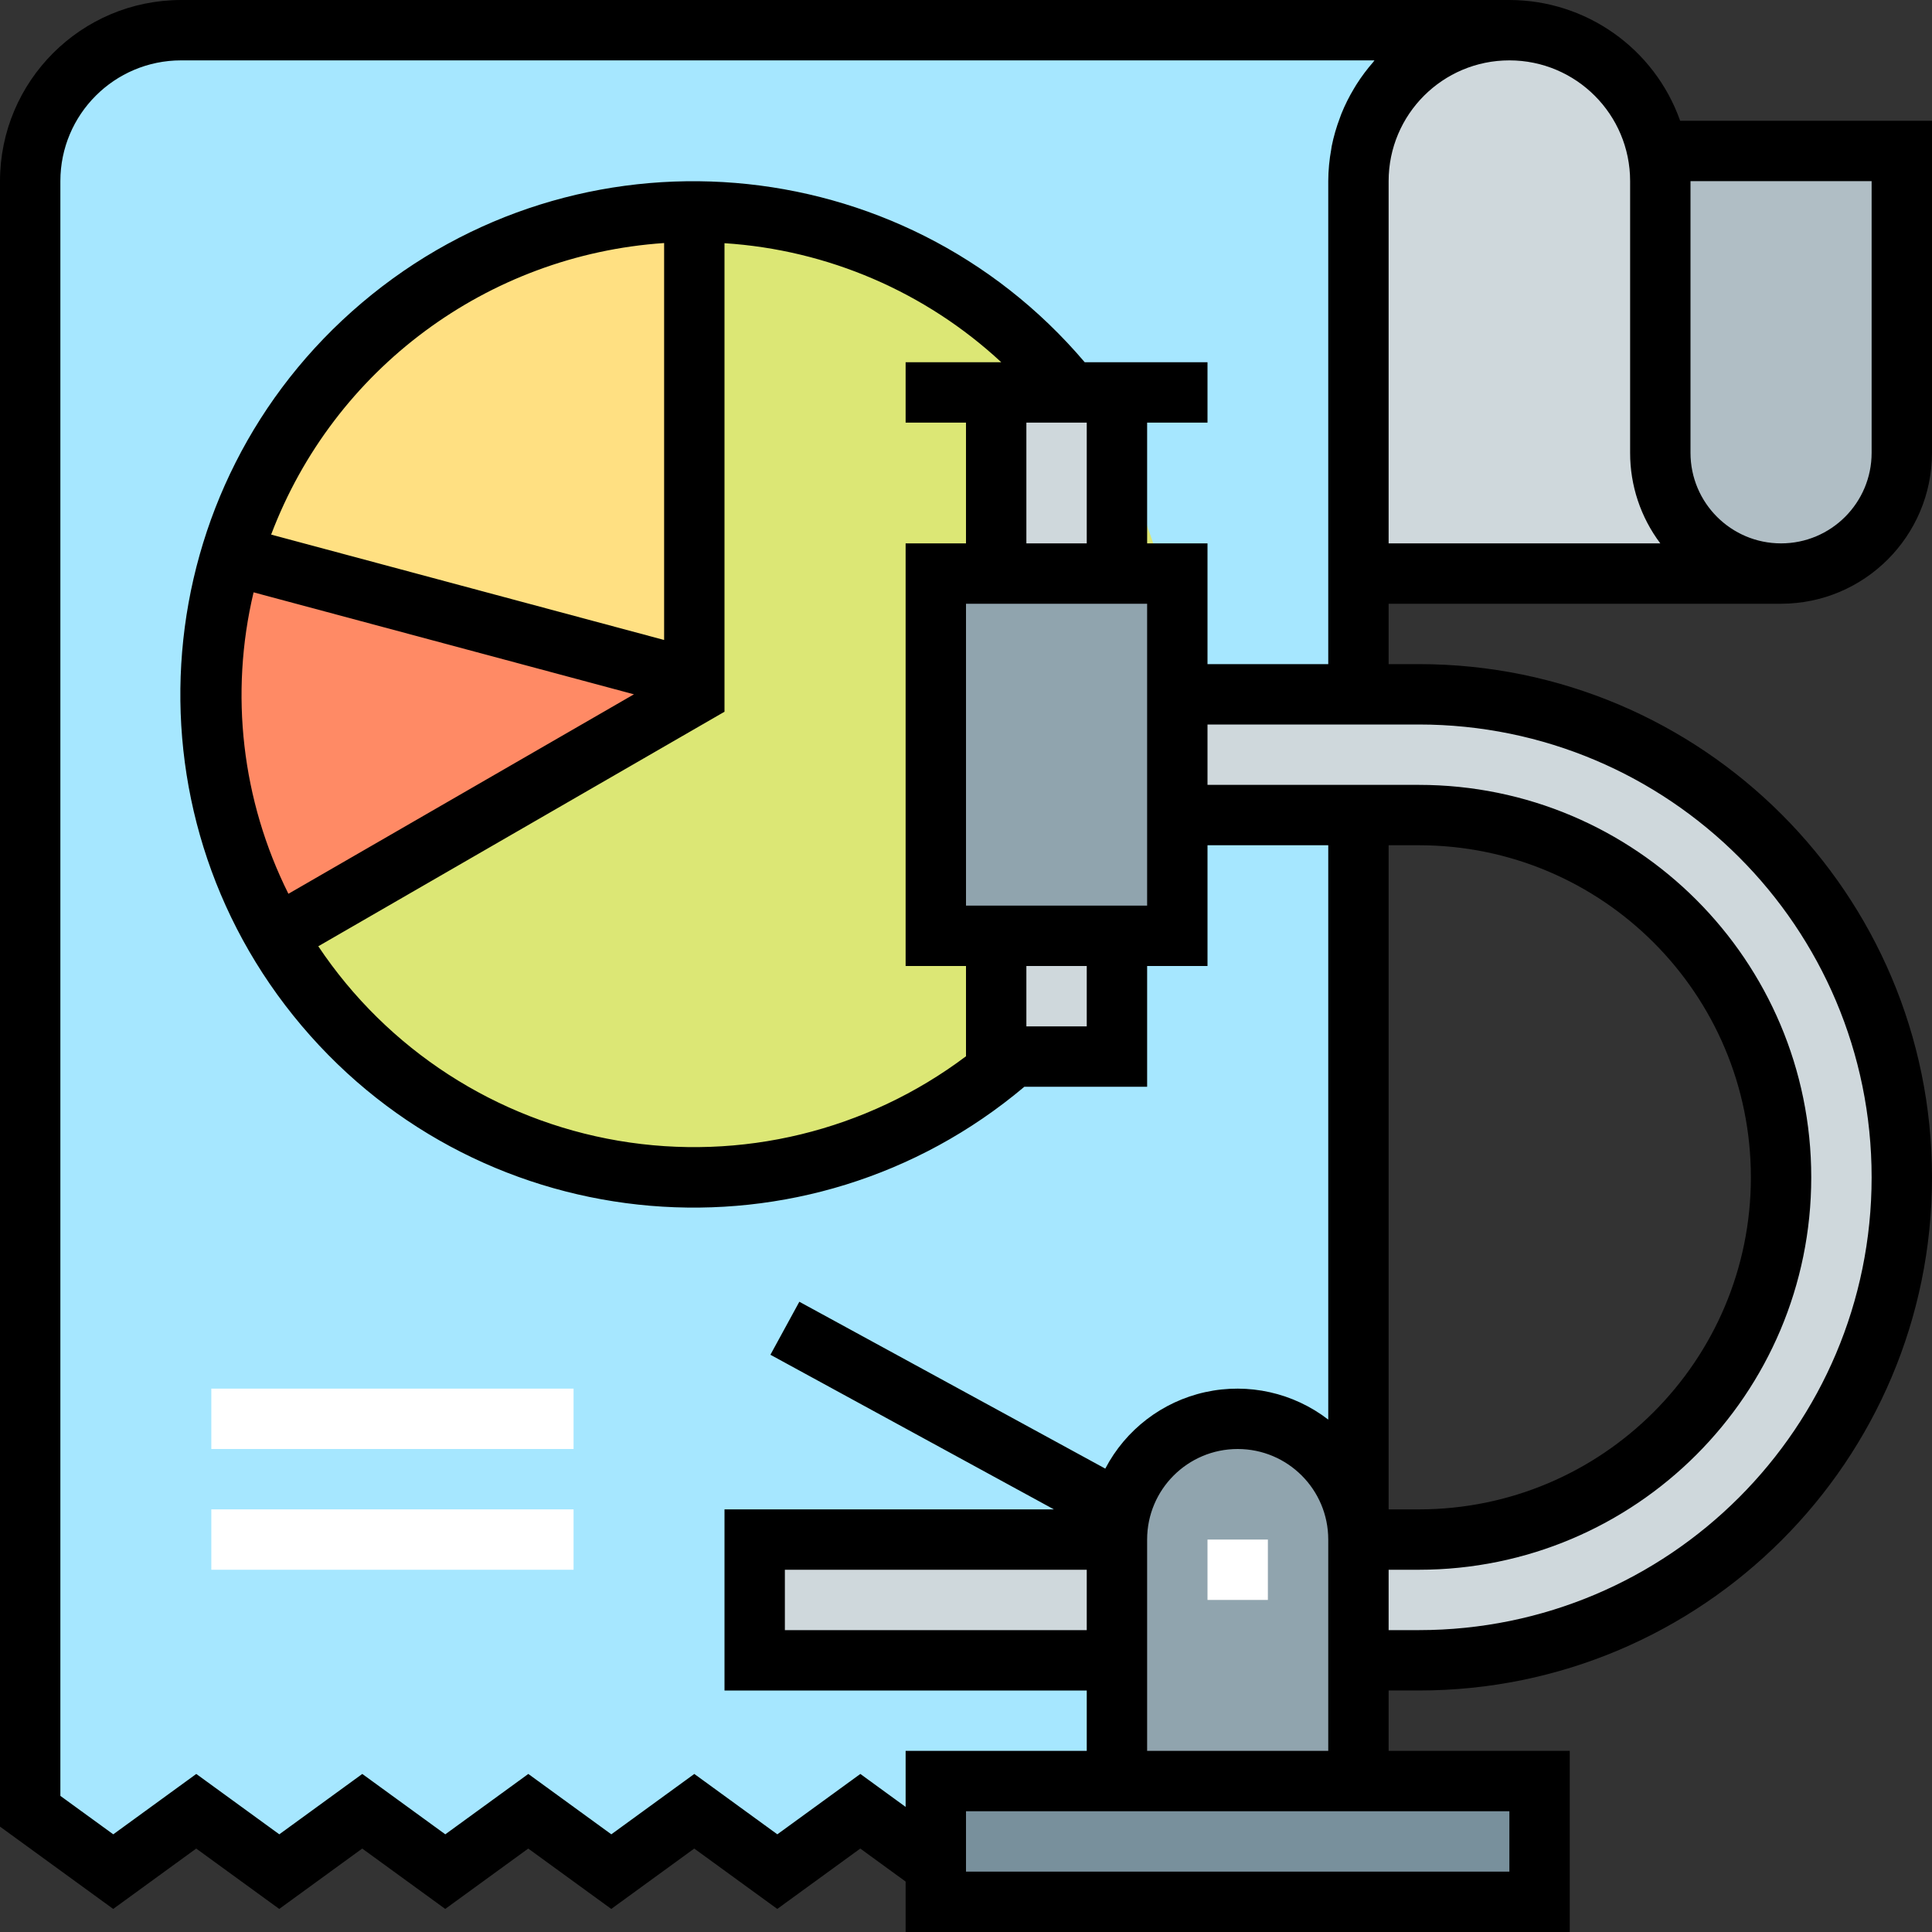
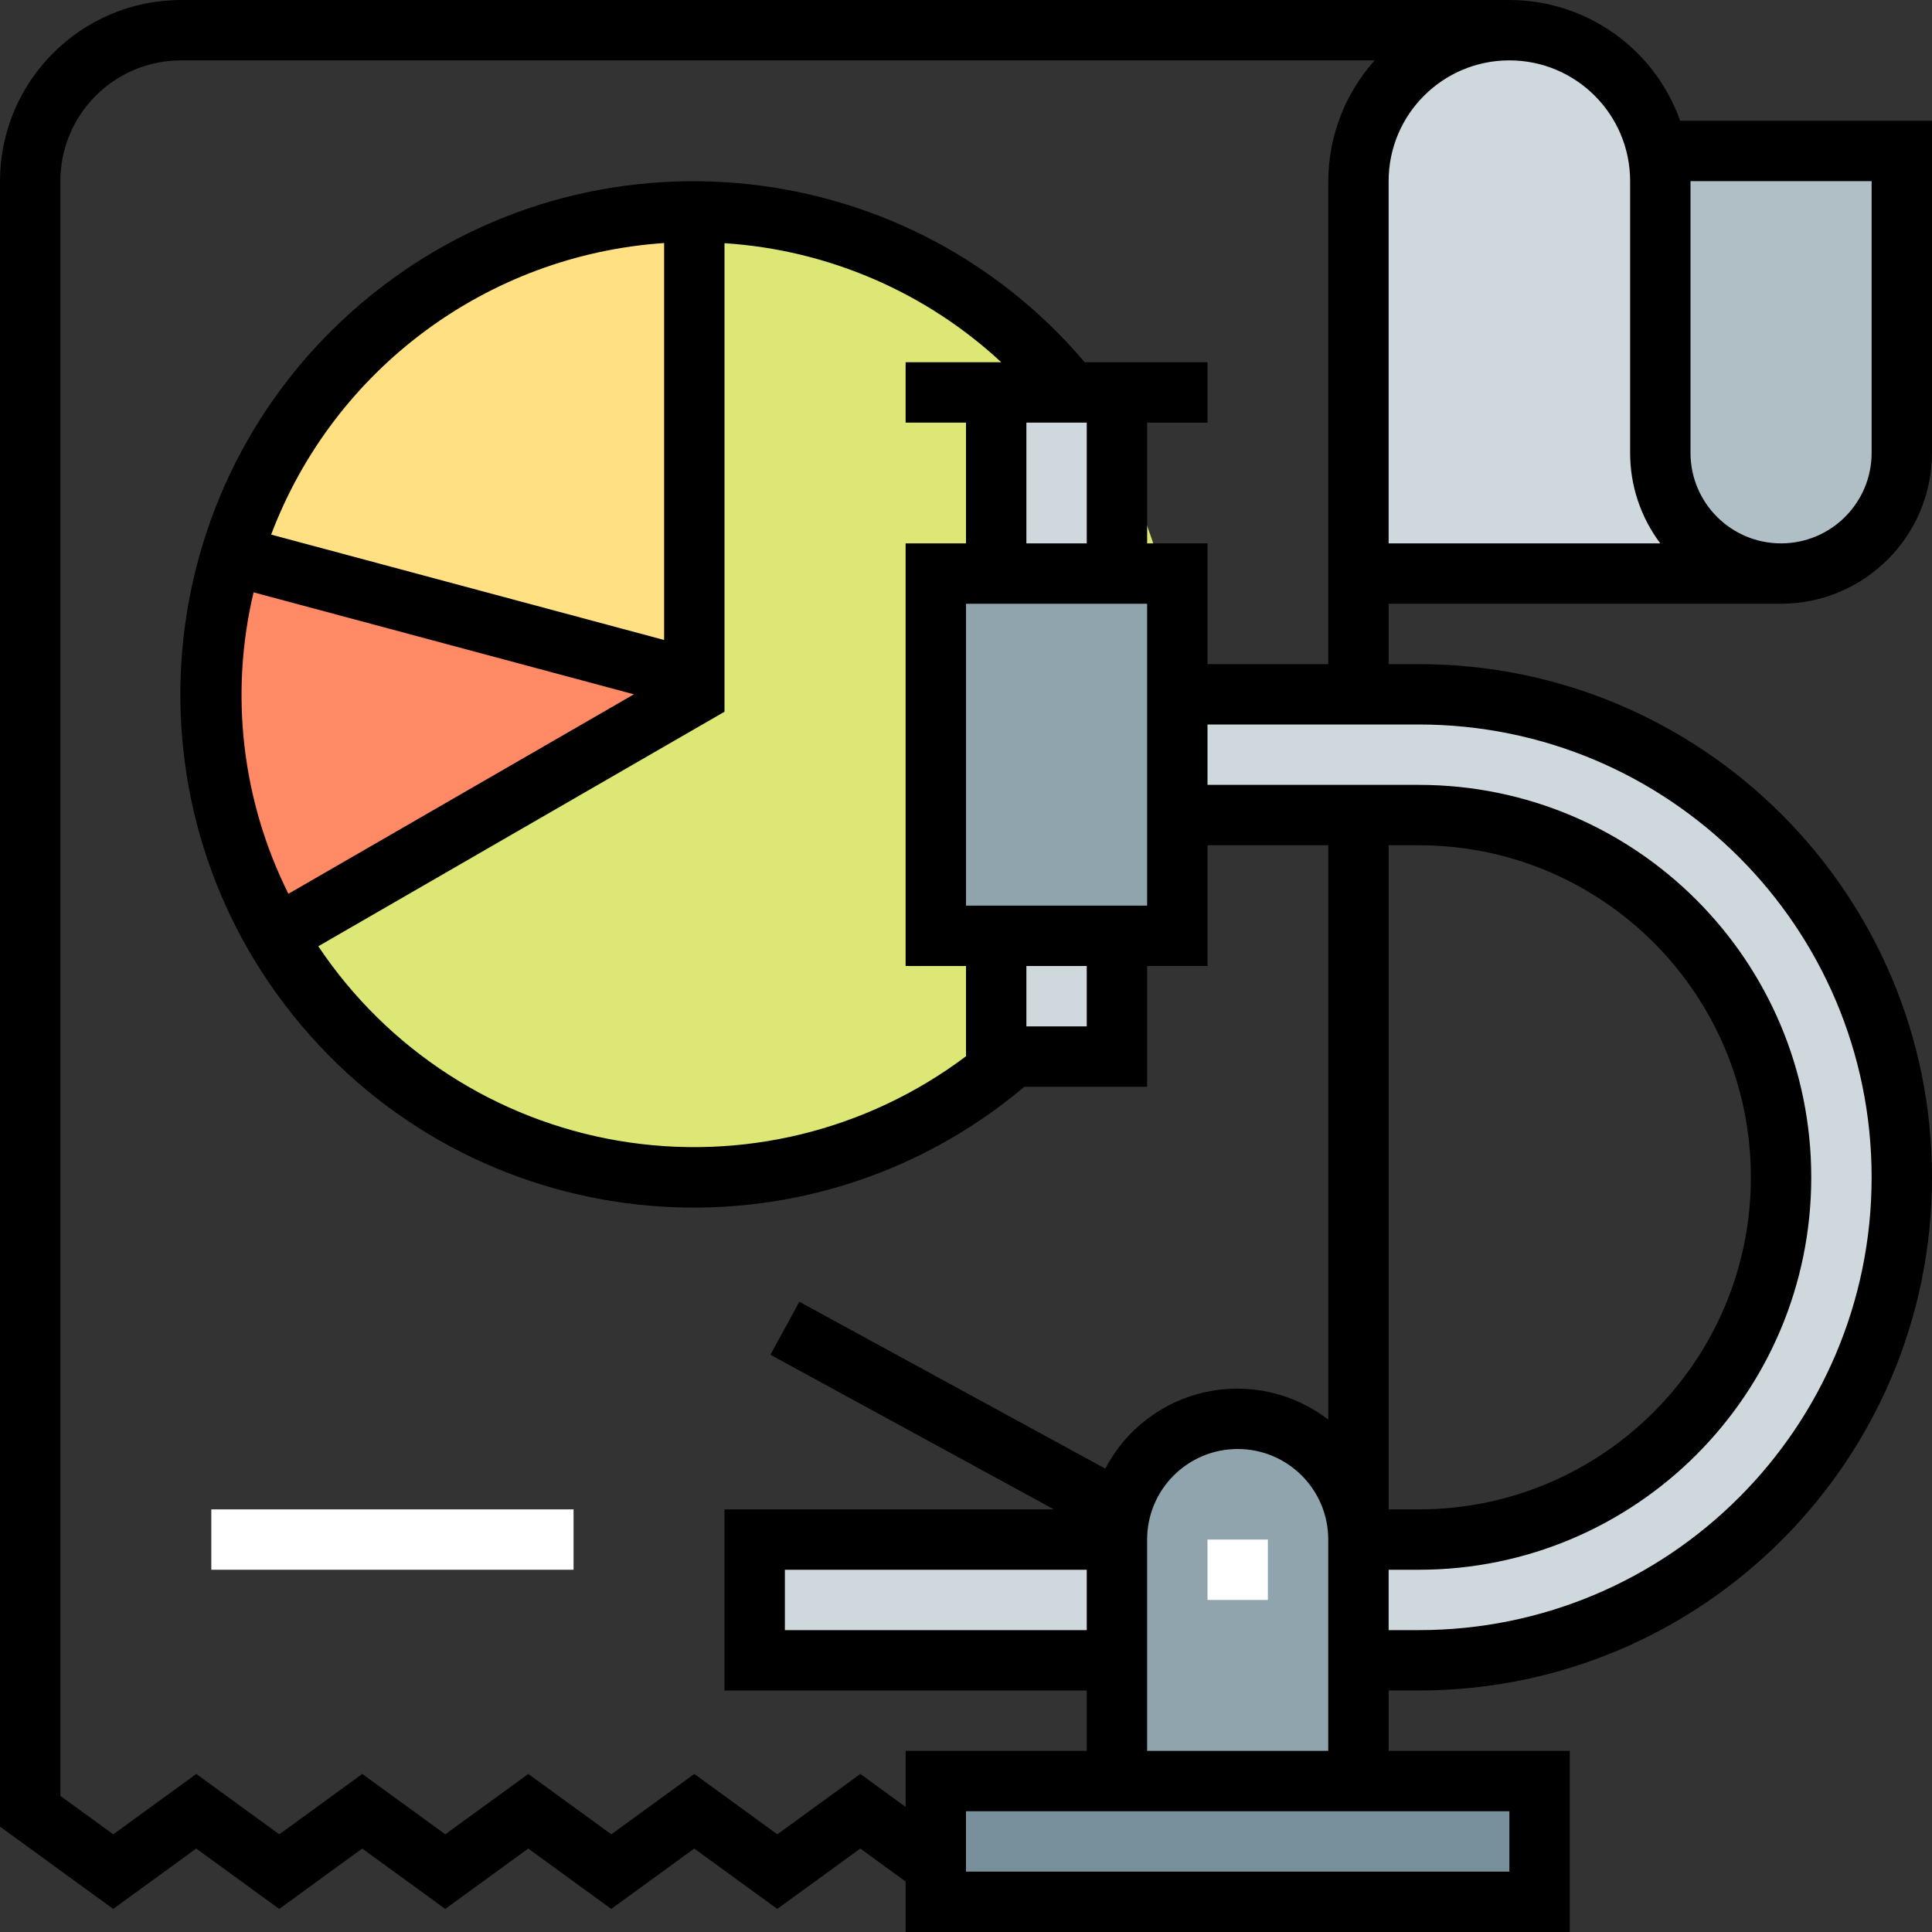
<svg xmlns="http://www.w3.org/2000/svg" height="512pt" viewBox="0 0 512 512" width="512pt">
  <rect x="0" y="0" width="512" height="512" fill="#333333" stroke="none" />
-   <path d="m360 480-22 16-22-16-22 16-22-16-22 16-22-16-22 16-22-16-21.992 16-22.008-16-22 16-22-16-22 16-22-16-22 16-22-16v-432c0-22.09 17.91-40 40-40h352c-22.09 0-40 17.91-40 40zm0 0" fill="#a6e7ff" />
-   <path d="m312 184c0 70.691-57.309 128-128 128s-128-57.309-128-128 57.309-128 128-128 128 57.309 128 128zm0 0" fill="#dce775" />
+   <path d="m312 184c0 70.691-57.309 128-128 128s-128-57.309-128-128 57.309-128 128-128 128 57.309 128 128z" fill="#dce775" />
  <path d="m184 56c-56.504.016-106.316 37.082-122.559 91.199l122.559 32.801zm0 0" fill="#ffe082" />
  <path d="m184 180-122.559-32.801c-10.207 33.785-5.938 70.285 11.789 100.801l110.77-64zm0 0" fill="#ff8a65" />
  <path d="m248 472h160v32h-160zm0 0" fill="#78909c" />
  <path d="m376 184h-64v32h64c53.02 0 96 42.98 96 96s-42.98 96-96 96h-176v32h176c70.691 0 128-57.309 128-128s-57.309-128-128-128zm0 0" fill="#cfd8dc" />
  <path d="m264 104h32v176h-32zm0 0" fill="#cfd8dc" />
  <path d="m424 40h80v80c0 17.672-14.328 32-32 32h-48zm0 0" fill="#b0bec5" />
  <path d="m472 152c-17.672 0-32-14.328-32-32v-72c0-22.09-17.91-40-40-40s-40 17.91-40 40v104zm0 0" fill="#cfd8dc" />
  <path d="m248 152h64v96h-64zm0 0" fill="#90a4ae" />
  <path d="m328 376c17.672 0 32 14.328 32 32v64h-64v-64c0-17.672 14.328-32 32-32zm0 0" fill="#90a4ae" />
  <g fill="#fff">
    <path d="m320 408h16v16h-16zm0 0" />
-     <path d="m56 368h96v16h-96zm0 0" />
    <path d="m56 400h96v16h-96zm0 0" />
  </g>
  <path d="m472 160c22.082-.027 39.973-17.918 40-40v-88h-66.742c-6.801-19.164-24.922-31.977-45.258-32h-352c-26.5.027-47.973 21.5-48 48v436.07l30 21.816 22-16 22 16 21.992-16 22 16 22-16 22 16 21.992-16 22 16 22-16 12.016 8.746v13.367h176v-48h-48v-16h8c75.109 0 136-60.891 136-136s-60.891-136-136-136h-8v-16zm-24-112h48v72c0 13.254-10.746 24-24 24s-24-10.746-24-24zm-80 0c0-17.672 14.328-32 32-32s32 14.328 32 32v72c-.016 8.656 2.793 17.082 8 24h-72zm-128 430.848-12-8.734-22 16-22-16-21.992 16-22-16-22 16-22-16-21.992 16-22-16-22 16-14.016-10.184v-427.93c0-17.672 14.328-32 32-32h316.246c-.117.145-.215.312-.336.457-1.633 1.867-3.125 3.859-4.453 5.957l-.617 1.02c-1.309 2.164-2.441 4.434-3.383 6.781-.129.328-.242.656-.359.984-.941 2.469-1.676 5.012-2.195 7.602-.039.23-.062.473-.102.711-.52 2.801-.789 5.641-.801 8.488v128h-32v-32h-16v-32h16v-16h-32.535c-48.578-57.207-134.312-64.254-191.578-15.742-57.262 48.512-64.406 134.238-15.961 191.559 48.441 57.32 134.164 64.562 191.539 16.184h32.535v-32h16v-32h32v152.207c-9.246-7.125-21.172-9.789-32.574-7.285-11.402 2.508-21.109 9.934-26.516 20.277l-81.078-44.223-7.664 14.047 75.129 40.977h-87.297v48h96v16h-48zm16-238.848v-80h48v80zm32 16v16h-16v-16zm-32 0v23.922c-26.316 19.805-59.629 27.902-92.102 22.387-32.473-5.516-61.242-24.156-79.547-51.539l107.648-62.152v-124.168c27.355 1.758 53.266 12.902 73.352 31.551h-25.352v16h16v32h-16v112zm-88-72-91.566 52.863c-12.352-24.723-15.621-53-9.234-79.887zm-96.145-42.328c16.621-43.902 57.309-74.09 104.145-77.266v105.195zm200.145 2.328v-32h16v32zm80 264v56h-48v-56c0-13.254 10.746-24 24-24s24 10.746 24 24zm-64 8v16h-80v-16zm112 64v16h-144v-16zm-24-288c66.273 0 120 53.727 120 120s-53.727 120-120 120h-8v-16h8c57.438 0 104-46.562 104-104s-46.562-104-104-104h-56v-16zm-8 208v-176h8c48.602 0 88 39.398 88 88s-39.398 88-88 88zm0 0" />
</svg>